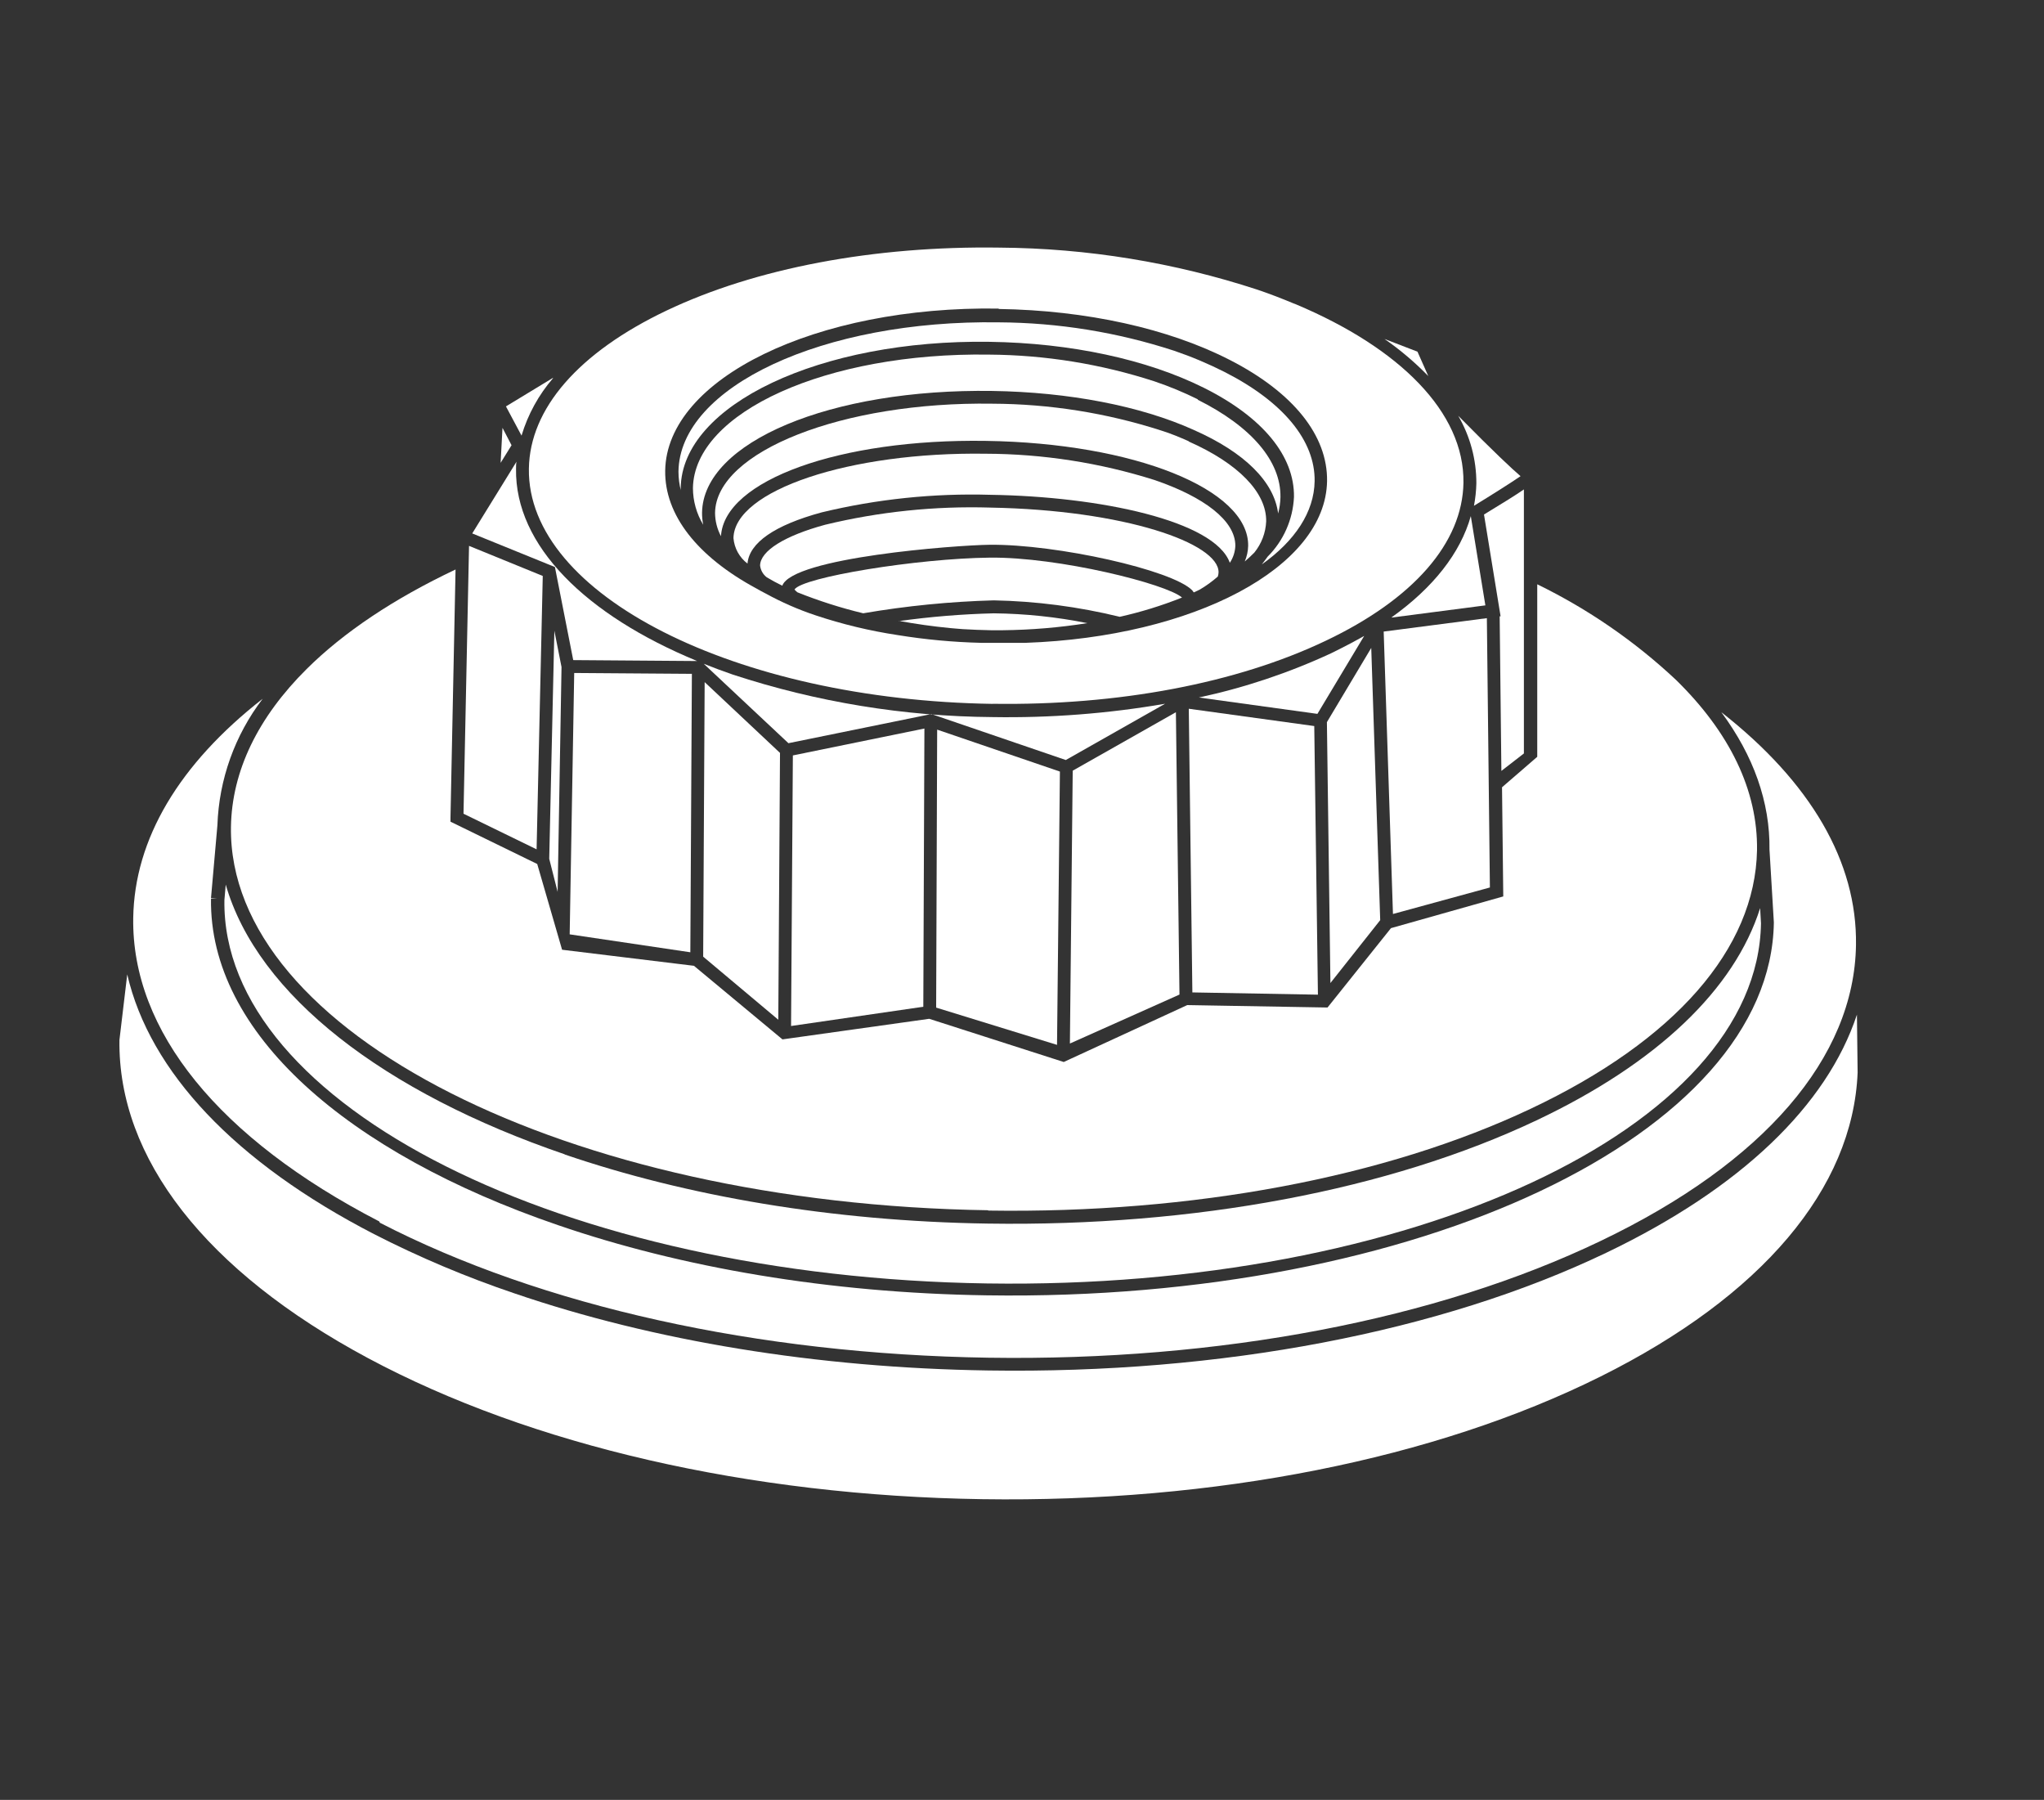
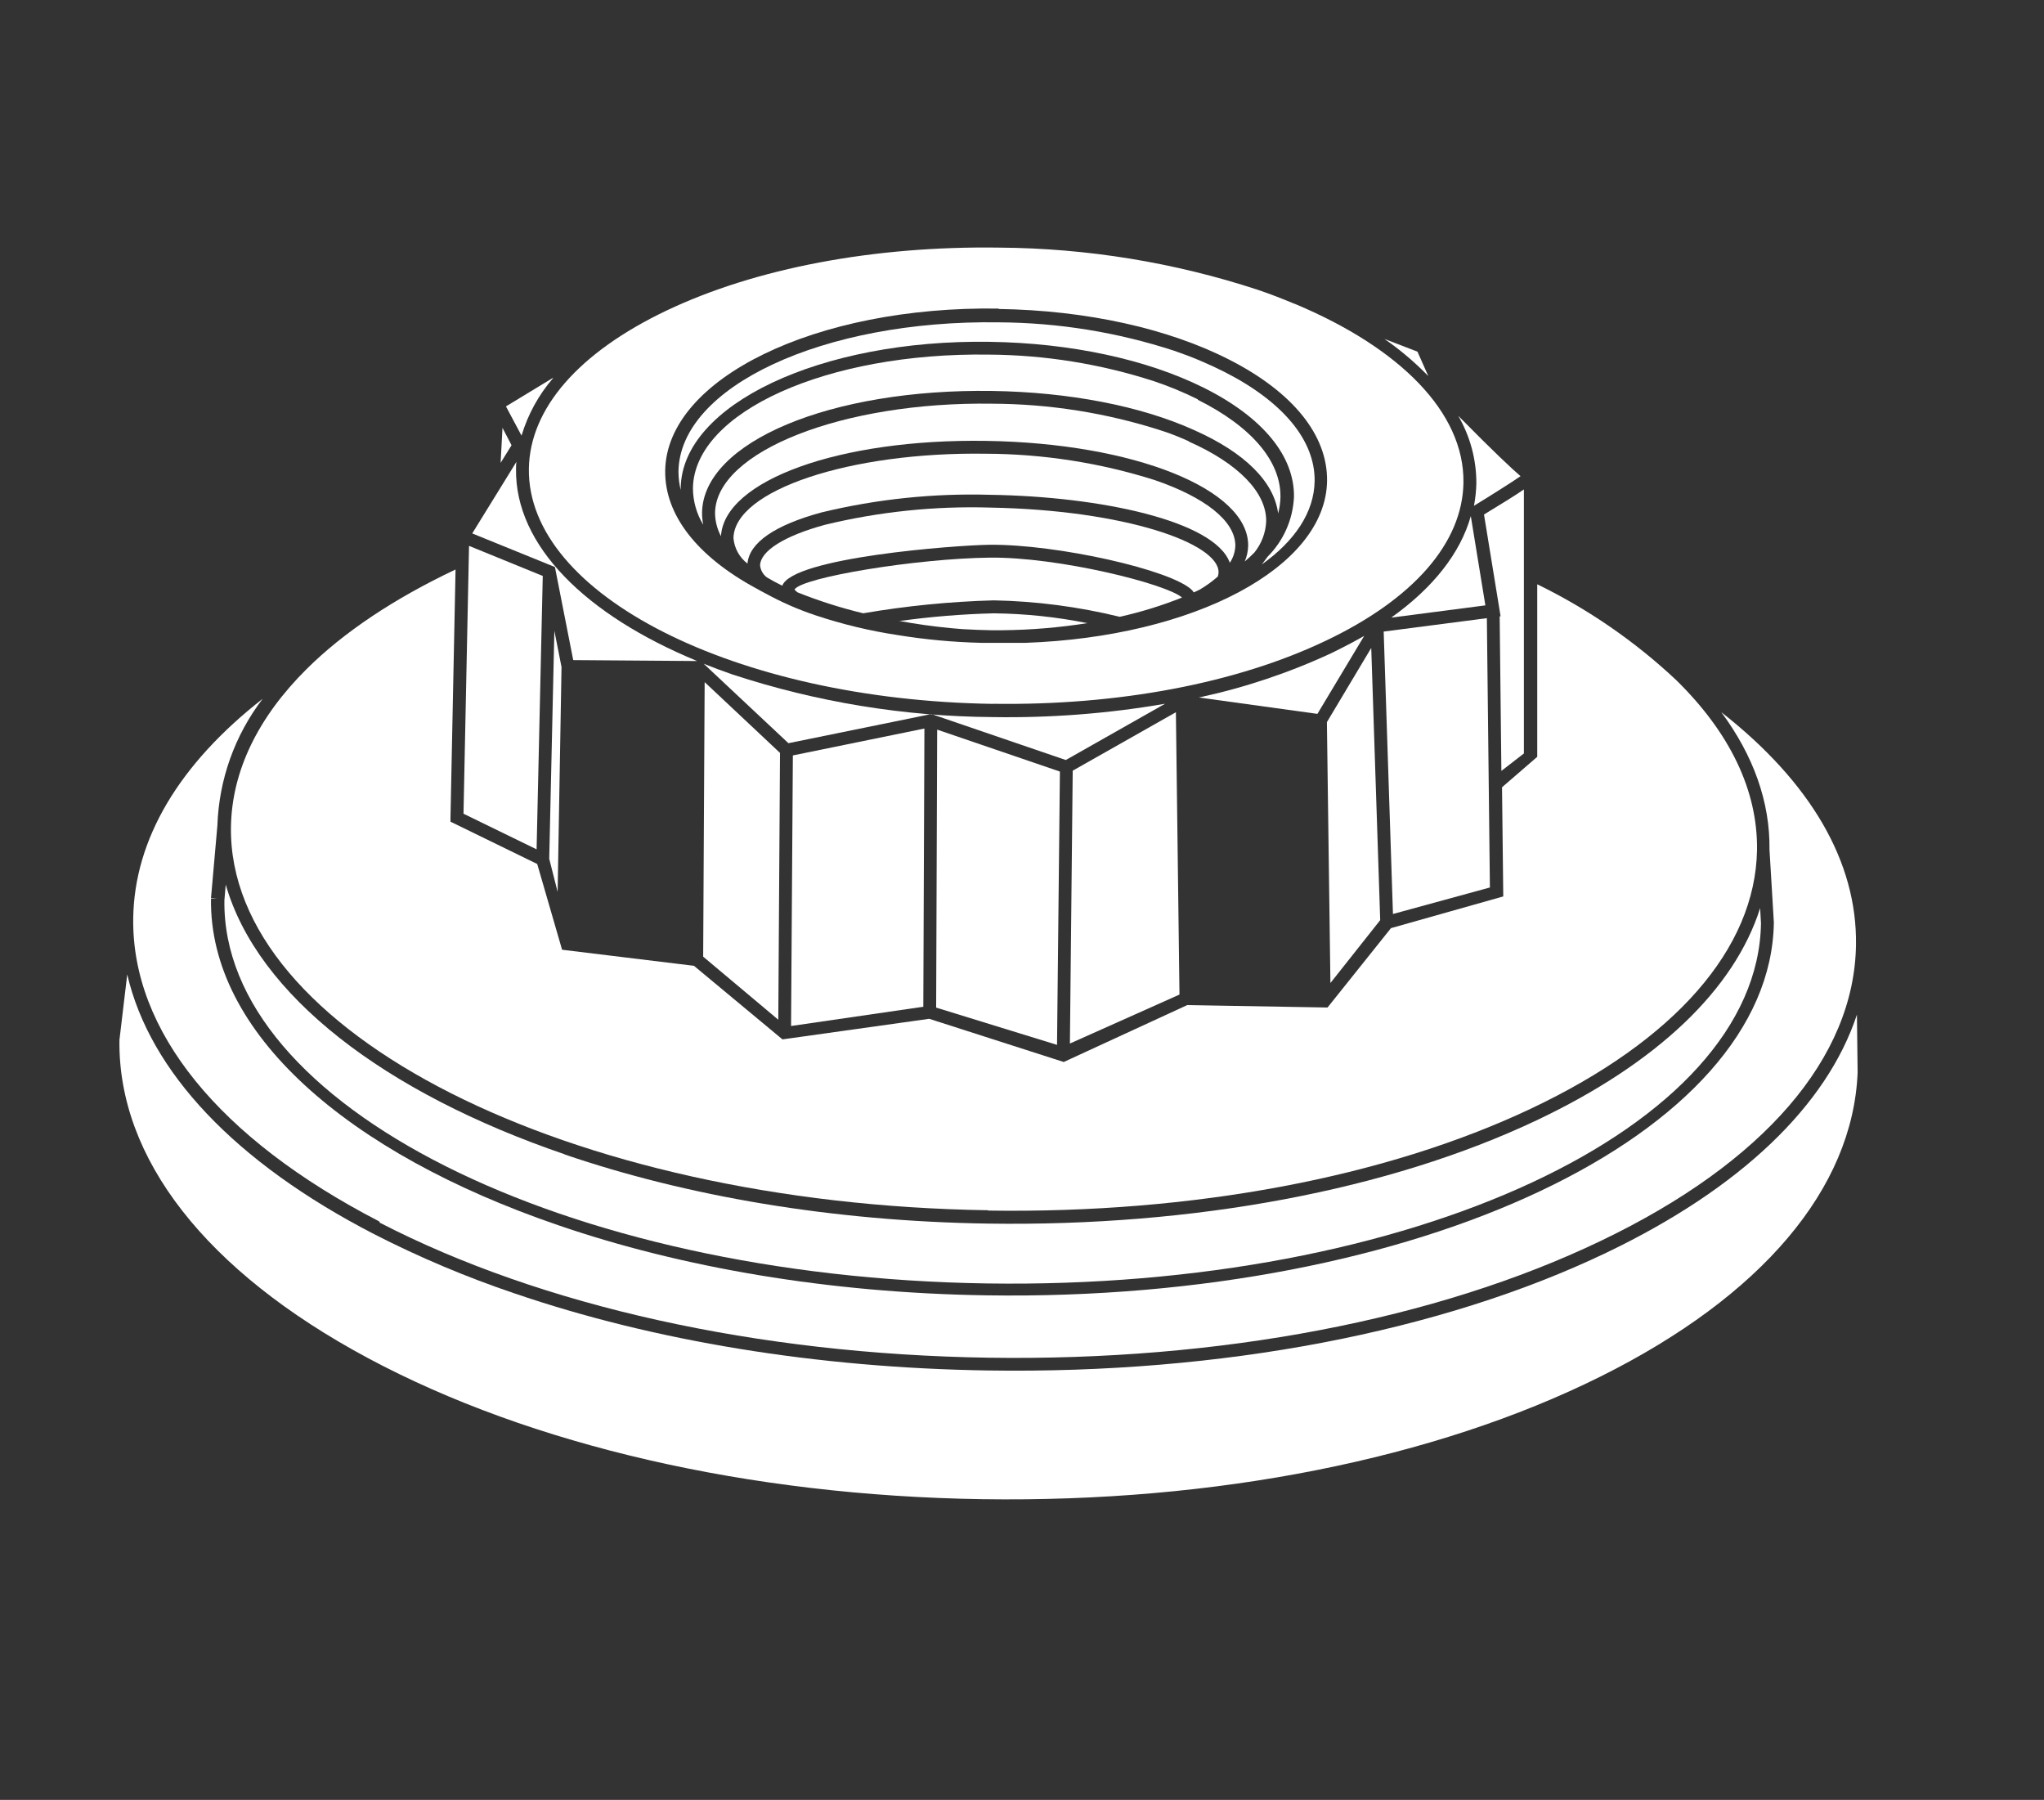
<svg xmlns="http://www.w3.org/2000/svg" width="117" height="103" viewBox="0 0 117 103" fill="none">
  <rect x="0" y="0" width="117" height="103" fill="#333333" stroke="none" />
  <path d="M76.209 37.377C73.783 38.503 71.24 39.354 68.625 39.915L75.41 40.852L78.087 36.391C77.492 36.727 76.875 37.051 76.235 37.363" fill="white" />
  <path d="M67.514 56.915L67.309 40.758L61.403 44.103L61.242 59.717L67.514 56.915Z" fill="white" />
  <path d="M60.505 59.794L60.67 44.154L53.644 41.754L53.586 57.661L60.505 59.794Z" fill="white" />
-   <path d="M75.439 56.921L75.229 41.549L68.047 40.559L68.252 56.792L75.439 56.921Z" fill="white" />
  <path d="M79.004 52.656L78.491 37.078L75.953 41.325L76.154 56.255L79.004 52.656Z" fill="white" />
  <path d="M84.361 28.95C85.391 28.321 86.511 27.611 87.037 27.25C86.551 26.831 85.556 25.912 83.469 23.793C84.153 24.967 84.512 26.302 84.508 27.66C84.498 28.093 84.451 28.524 84.37 28.95" fill="white" />
  <path d="M79.671 35.339L85.024 34.643L84.19 29.535C83.596 31.645 82.044 33.626 79.648 35.334" fill="white" />
  <path d="M85.283 50.787L85.109 35.375L79.203 36.142L79.734 52.304L85.283 50.787Z" fill="white" />
  <path d="M30.715 48.604L31.068 32.96L26.848 31.238L26.531 46.566L30.715 48.604Z" fill="white" />
  <path d="M32.812 37.775L39.905 37.828C33.54 35.205 29.471 31.226 29.538 26.832C29.538 26.694 29.538 26.56 29.565 26.422L27.031 30.526L31.764 32.449L32.812 37.775Z" fill="white" />
  <path d="M31.919 51.038L32.142 38.172L31.732 36.094L31.438 49.146L31.919 51.038Z" fill="white" />
  <path d="M85.895 35.27L85.842 35.27L85.94 44.116L87.229 43.117L87.229 28.008C86.783 28.316 86.07 28.762 84.945 29.444L85.895 35.27Z" fill="white" />
  <path d="M52.851 57.612L52.914 41.691L45.384 43.23L45.281 58.714L52.851 57.612Z" fill="white" />
  <path d="M53.312 40.862L61.007 43.493L66.69 40.273C63.427 40.836 60.119 41.091 56.809 41.036C51.758 40.998 46.745 40.178 41.945 38.604C41.374 38.408 40.821 38.199 40.281 37.984L45.13 42.53L53.312 40.862Z" fill="white" />
-   <path d="M39.515 54.495L39.604 38.561L32.868 38.512L32.609 53.469L39.515 54.495Z" fill="white" />
  <path d="M44.55 58.355L44.648 43.086L40.335 39.035L40.25 54.746L44.55 58.355Z" fill="white" />
  <path d="M81.137 20.125L79.25 19.398C80.153 20.023 80.992 20.734 81.757 21.522L81.137 20.125Z" fill="white" />
  <path d="M32.321 66.056C22.012 62.532 14.741 56.969 12.921 50.621L12.845 51.513C12.675 63.241 32.258 73.082 56.503 73.447C80.748 73.813 100.612 64.566 100.8 52.838L100.751 51.968C99.279 56.617 94.858 60.845 87.948 64.115C79.517 68.103 68.365 70.2 56.548 70.021C47.591 69.888 39.267 68.438 32.321 66.065" fill="white" />
  <path d="M57.164 17.681C62.183 17.757 66.893 18.796 70.422 20.612C74.035 22.468 75.998 24.925 75.962 27.526C75.886 32.491 68.299 36.448 58.703 36.787L57.985 36.787L57.789 36.787C57.401 36.787 57.004 36.787 56.607 36.787L56.161 36.787C54.555 36.748 52.954 36.599 51.37 36.341C49.777 36.1 48.209 35.722 46.681 35.212C45.691 34.882 44.732 34.462 43.817 33.959C43.639 33.869 43.469 33.776 43.3 33.678C39.896 31.844 38.041 29.458 38.076 26.933C38.157 21.66 46.717 17.498 57.164 17.659M56.825 40.275C64.012 40.382 70.783 39.102 75.891 36.666C80.918 34.275 83.715 31.064 83.769 27.624C83.827 23.578 80.089 19.902 74.187 17.418L74.035 17.36C73.371 17.083 72.697 16.82 71.97 16.575C67.206 15.017 62.23 14.206 57.218 14.17C50.031 14.063 43.255 15.344 38.148 17.775C33.12 20.17 30.323 23.382 30.274 26.821C30.167 34.021 42.073 40.057 56.825 40.28" fill="white" />
  <path d="M28.656 26.487L29.281 25.479L28.763 24.484L28.656 26.487Z" fill="white" />
  <path d="M31.637 21.633L28.961 23.257L29.853 24.929C30.217 23.715 30.835 22.591 31.664 21.633" fill="white" />
  <path d="M56.562 69.276C68.267 69.454 79.312 67.38 87.636 63.441C95.88 59.542 100.47 54.292 100.573 48.653C100.622 45.227 99.007 41.909 95.929 38.902C93.572 36.693 90.897 34.851 87.993 33.437L87.993 43.309L85.977 45.053L86.048 51.299L79.62 53.114L75.989 57.656L67.959 57.517L60.889 60.774L53.189 58.302L44.789 59.48L39.722 55.269L32.174 54.35L30.751 49.443L25.786 47.021L25.786 46.789L26.076 32.59C22.539 34.263 19.67 36.185 17.556 38.282C14.768 41.048 13.269 44.121 13.22 47.324C13.046 59.056 32.495 68.897 56.575 69.258" fill="white" />
  <path d="M21.741 69.97C31.001 74.752 43.376 77.495 56.58 77.696C69.784 77.897 82.239 75.523 91.642 71.005C100.957 66.544 106.145 60.531 106.238 54.076C106.31 49.329 103.655 44.77 98.53 40.756C100.372 43.245 101.322 45.899 101.287 48.624L101.537 52.791C101.354 64.924 81.146 74.502 56.482 74.127C47.417 73.993 38.986 72.53 31.947 70.112C19.876 65.986 11.962 59.099 12.078 51.422L12.444 51.422L12.078 51.39L12.444 47.233C12.534 44.607 13.44 42.075 15.036 39.988C10.249 43.727 7.693 48.018 7.626 52.537C7.528 58.992 12.533 65.156 21.709 69.898" fill="white" />
  <path d="M51.45 35.53C52.418 35.709 53.404 35.847 54.372 35.941L54.728 35.972L55.112 36.003C55.643 36.034 56.178 36.057 56.718 36.066L57.401 36.066C59.022 36.048 60.639 35.913 62.241 35.66C60.478 35.306 58.685 35.118 56.888 35.098C55.066 35.143 53.249 35.292 51.445 35.544" fill="white" />
  <path d="M106.292 58.063C104.57 63.269 99.632 68.007 91.96 71.683C82.458 76.233 69.892 78.628 56.571 78.427C46.758 78.28 37.421 76.741 29.436 74.011C26.68 73.08 23.996 71.947 21.406 70.621C13.457 66.517 8.572 61.329 7.283 55.762L6.837 59.513C6.744 66.285 11.789 72.749 21.054 77.714C30.395 82.719 42.886 85.591 56.219 85.792C69.553 85.993 82.123 83.499 91.612 78.775C100.85 74.176 106.06 68.011 106.332 61.378L106.292 58.063Z" fill="white" />
  <path d="M68.047 25.252C67.543 25.029 67.017 24.806 66.464 24.636C63.342 23.632 60.085 23.115 56.806 23.102C48.254 22.973 40.983 25.832 40.93 29.347C40.933 29.814 41.049 30.273 41.269 30.685C41.452 27.491 48.063 25.1 56.436 25.23C64.911 25.355 71.491 27.995 71.446 31.238C71.438 31.546 71.371 31.848 71.25 32.131C71.447 31.964 71.629 31.795 71.799 31.622C72.21 31.115 72.448 30.49 72.477 29.838C72.504 28.187 70.884 26.523 68.043 25.265" fill="white" />
  <path d="M66.086 27.469C62.96 26.482 59.702 25.975 56.424 25.965C48.64 25.849 42.029 28.062 41.984 30.796C42.009 31.081 42.093 31.358 42.231 31.609C42.37 31.859 42.559 32.078 42.787 32.251C42.885 31.064 44.34 30.051 47.038 29.32C50.2 28.558 53.45 28.22 56.701 28.316C62.946 28.41 69.535 29.797 70.396 32.206C70.59 31.916 70.699 31.578 70.712 31.229C70.712 29.793 68.928 28.441 66.086 27.469Z" fill="white" />
  <path d="M56.69 29.047C53.508 28.951 50.327 29.282 47.233 30.029C44.913 30.658 43.521 31.528 43.508 32.362C43.523 32.494 43.564 32.621 43.629 32.737C43.694 32.853 43.782 32.954 43.887 33.035C44.164 33.202 44.461 33.363 44.779 33.517C45.368 31.902 54.696 31.198 56.645 31.175C60.481 31.135 67.101 32.616 68.243 33.781C68.276 33.819 68.306 33.859 68.332 33.901L68.676 33.74C69.042 33.525 69.387 33.275 69.707 32.995C69.734 32.918 69.749 32.837 69.751 32.755C69.778 31.095 64.398 29.186 56.672 29.047" fill="white" />
  <path d="M38.965 28.055C38.965 28.005 38.965 27.961 38.965 27.916C39.037 23.161 46.968 19.414 56.648 19.561C61.292 19.628 65.65 20.565 68.92 22.197C72.275 23.875 74.103 26.092 74.068 28.443C74.007 29.728 73.47 30.945 72.56 31.855C72.462 31.998 72.346 32.141 72.226 32.301C74.112 30.963 75.223 29.312 75.25 27.537C75.286 25.226 73.466 23.005 70.107 21.292C69.168 20.817 68.198 20.408 67.203 20.07C63.964 19.013 60.581 18.465 57.175 18.446C47.138 18.294 38.885 22.13 38.836 26.997C38.838 27.363 38.884 27.727 38.974 28.081" fill="white" />
  <path d="M56.656 31.911C52.502 31.956 45.918 33.031 45.477 33.736C45.528 33.794 45.584 33.848 45.646 33.896C46.87 34.386 48.129 34.788 49.411 35.096C51.881 34.672 54.378 34.425 56.883 34.356C59.313 34.403 61.731 34.719 64.092 35.297C65.309 35.026 66.502 34.658 67.66 34.195C66.768 33.414 60.599 31.866 56.647 31.911" fill="white" />
  <path d="M68.57 22.854C67.765 22.455 66.933 22.111 66.081 21.823C63.023 20.83 59.831 20.314 56.615 20.293C47.346 20.155 39.744 23.576 39.664 27.926C39.666 28.668 39.869 29.396 40.253 30.031C40.206 29.804 40.184 29.572 40.186 29.34C40.244 25.294 47.546 22.234 56.803 22.372C61.165 22.439 65.278 23.224 68.329 24.602C71.251 25.892 72.933 27.573 73.161 29.384C73.243 29.08 73.287 28.767 73.294 28.452C73.326 26.396 71.644 24.415 68.553 22.872" fill="white" />
</svg>